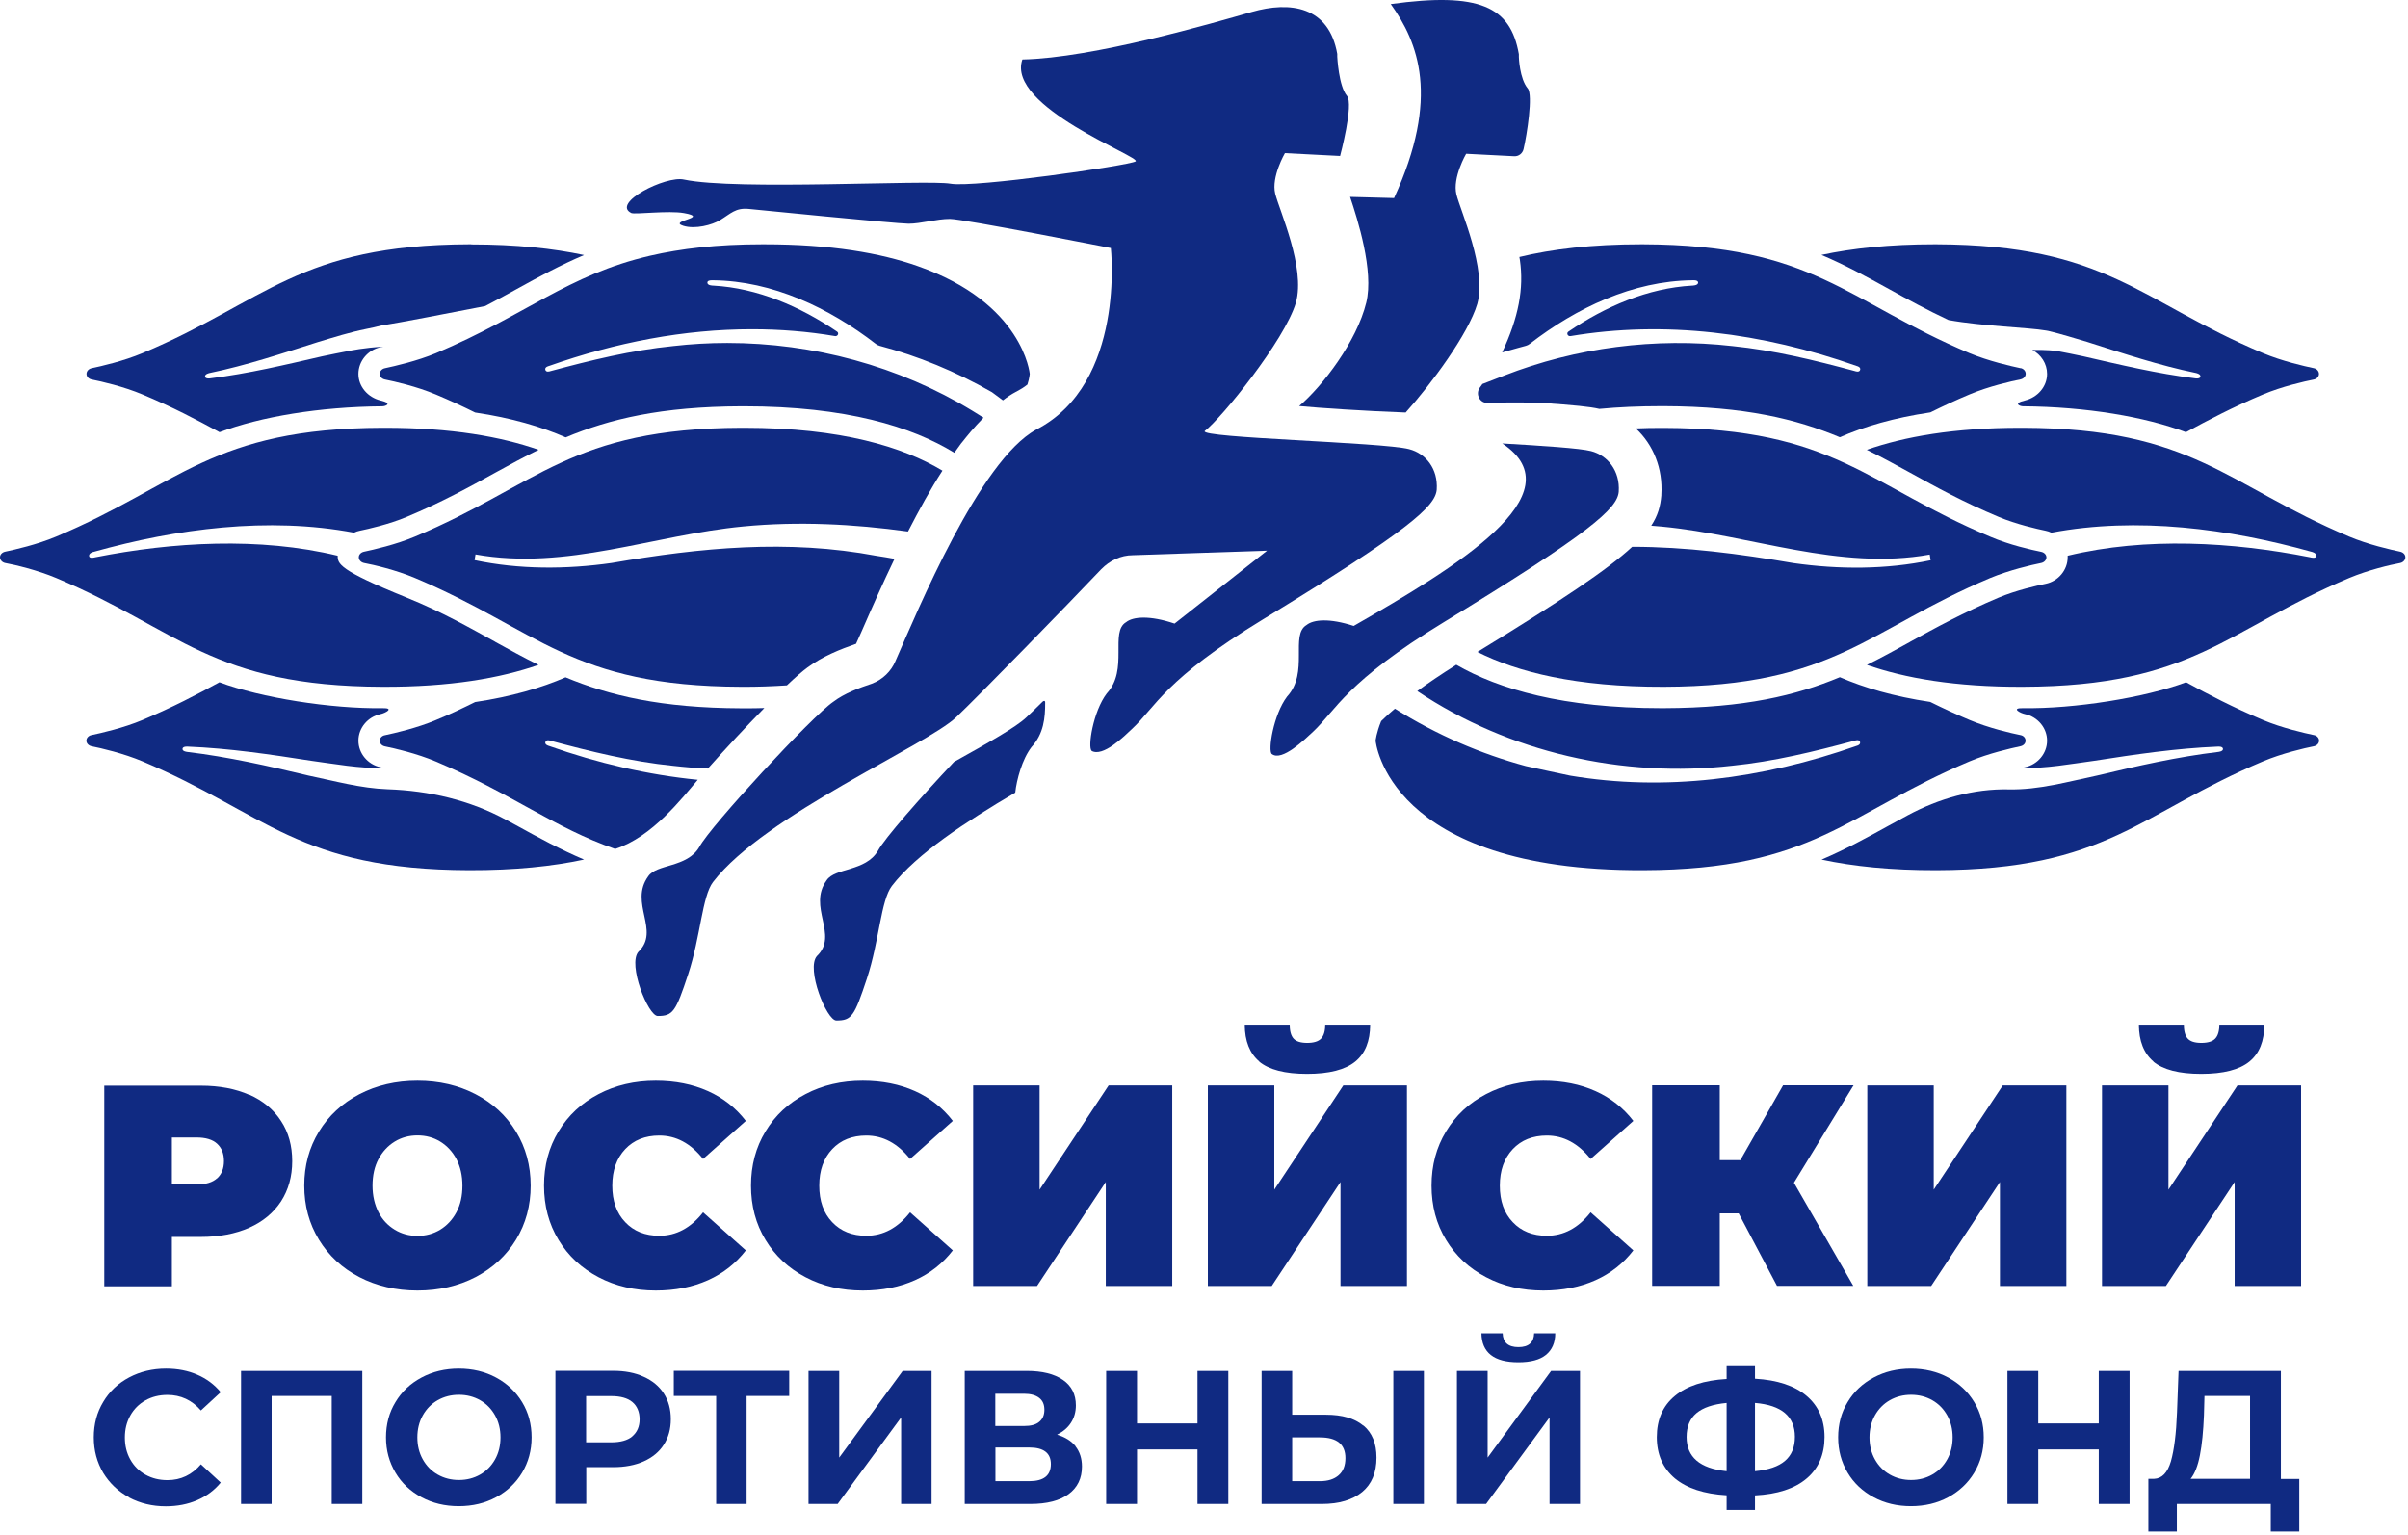
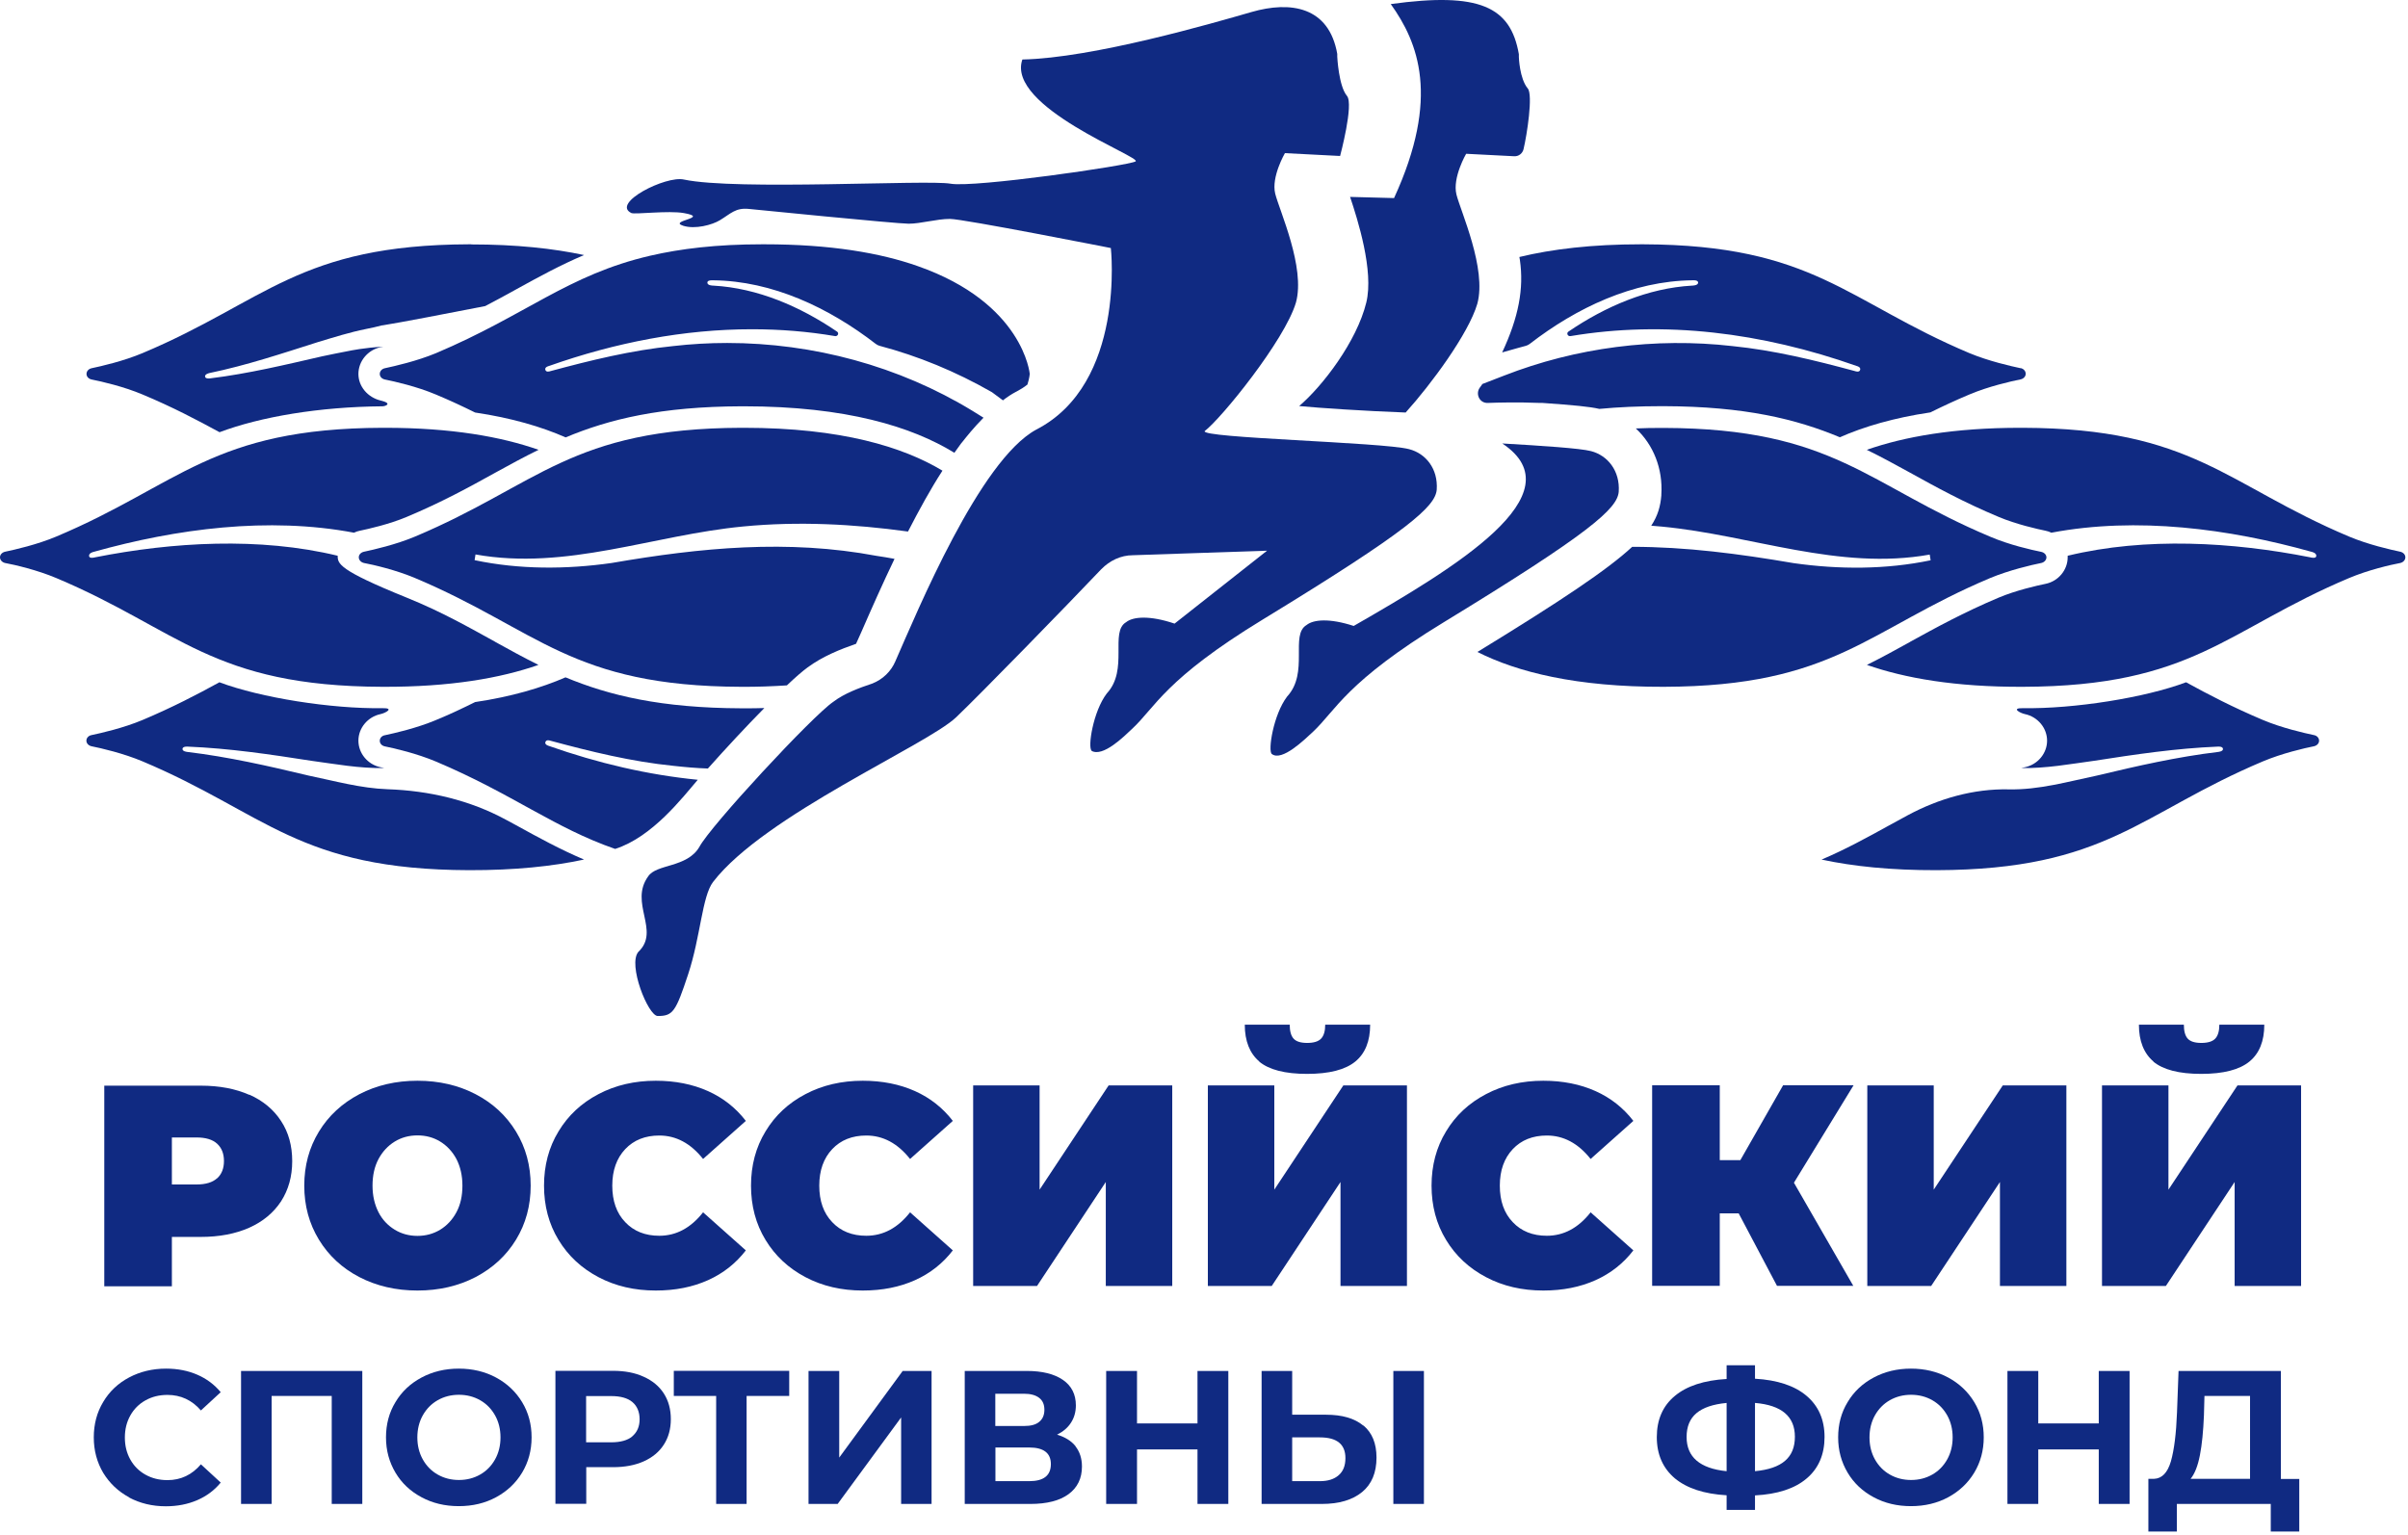
<svg xmlns="http://www.w3.org/2000/svg" viewBox="0 0 171.00 109.00" data-guides="{&quot;vertical&quot;:[],&quot;horizontal&quot;:[]}">
  <defs />
  <path fill="#102a82" stroke="none" fill-opacity="1" stroke-width="1" stroke-opacity="1" color="rgb(51, 51, 51)" id="tSvgda4da187f2" title="Path 79" d="M17.698 77.748C18.673 78.18 19.427 78.806 19.96 79.625C20.494 80.434 20.751 81.391 20.751 82.476C20.751 83.561 20.485 84.509 19.96 85.328C19.427 86.137 18.682 86.763 17.698 87.204C16.723 87.636 15.573 87.857 14.257 87.857C13.574 87.857 12.89 87.857 12.206 87.857C12.206 89.025 12.206 90.194 12.206 91.362C10.606 91.362 9.005 91.362 7.405 91.362C7.405 86.612 7.405 81.863 7.405 77.114C9.692 77.114 11.979 77.114 14.267 77.114C15.582 77.114 16.732 77.334 17.707 77.767C17.704 77.76 17.701 77.754 17.698 77.748ZM15.416 83.7C15.738 83.405 15.904 83 15.904 82.467C15.904 81.933 15.738 81.529 15.416 81.234C15.094 80.94 14.607 80.793 13.954 80.793C13.371 80.793 12.789 80.793 12.206 80.793C12.206 81.906 12.206 83.019 12.206 84.132C12.789 84.132 13.371 84.132 13.954 84.132C14.607 84.132 15.094 83.985 15.416 83.69C15.416 83.693 15.416 83.696 15.416 83.7Z" />
  <path fill="#102a82" stroke="none" fill-opacity="1" stroke-width="1" stroke-opacity="1" color="rgb(51, 51, 51)" id="tSvga6a775f712" title="Path 80" d="M25.516 90.709C24.293 90.074 23.336 89.182 22.646 88.05C21.956 86.919 21.607 85.641 21.607 84.215C21.607 82.789 21.956 81.51 22.646 80.379C23.336 79.248 24.293 78.365 25.516 77.721C26.739 77.086 28.11 76.764 29.646 76.764C31.182 76.764 32.553 77.086 33.776 77.721C34.999 78.356 35.956 79.248 36.646 80.379C37.336 81.51 37.685 82.789 37.685 84.215C37.685 85.641 37.336 86.919 36.646 88.05C35.956 89.182 34.999 90.065 33.776 90.709C32.553 91.343 31.173 91.665 29.646 91.665C28.119 91.665 26.739 91.343 25.516 90.709ZM31.265 87.342C31.743 87.048 32.13 86.634 32.415 86.1C32.7 85.567 32.838 84.941 32.838 84.215C32.838 83.488 32.691 82.872 32.415 82.329C32.13 81.796 31.743 81.382 31.265 81.087C30.787 80.793 30.244 80.646 29.646 80.646C29.048 80.646 28.506 80.793 28.027 81.087C27.549 81.382 27.163 81.796 26.877 82.329C26.592 82.863 26.454 83.497 26.454 84.215C26.454 84.932 26.602 85.558 26.877 86.1C27.153 86.643 27.549 87.048 28.027 87.342C28.506 87.636 29.048 87.784 29.646 87.784C30.244 87.784 30.777 87.636 31.265 87.342Z" />
  <path fill="#102a82" stroke="none" fill-opacity="1" stroke-width="1" stroke-opacity="1" color="rgb(51, 51, 51)" id="tSvg4fa9d04f78" title="Path 81" d="M42.505 90.718C41.3 90.083 40.353 89.209 39.663 88.069C38.973 86.938 38.633 85.65 38.633 84.215C38.633 82.78 38.973 81.492 39.663 80.361C40.344 79.229 41.291 78.346 42.505 77.712C43.71 77.077 45.072 76.764 46.571 76.764C47.951 76.764 49.192 77.013 50.278 77.5C51.363 77.987 52.255 78.696 52.964 79.616C51.952 80.517 50.94 81.418 49.928 82.32C49.045 81.207 48.006 80.655 46.819 80.655C45.817 80.655 45.007 80.977 44.4 81.621C43.793 82.265 43.48 83.129 43.48 84.215C43.48 85.3 43.784 86.165 44.4 86.809C45.007 87.453 45.817 87.775 46.819 87.775C48.015 87.775 49.054 87.223 49.928 86.11C50.94 87.011 51.952 87.912 52.964 88.814C52.255 89.734 51.363 90.442 50.278 90.93C49.192 91.417 47.96 91.665 46.571 91.665C45.062 91.665 43.71 91.353 42.505 90.718Z" />
  <path fill="#102a82" stroke="none" fill-opacity="1" stroke-width="1" stroke-opacity="1" color="rgb(51, 51, 51)" id="tSvg1719e529fb8" title="Path 82" d="M57.204 90.718C55.999 90.083 55.052 89.209 54.362 88.069C53.672 86.938 53.332 85.65 53.332 84.215C53.332 82.78 53.672 81.492 54.362 80.361C55.043 79.229 55.99 78.346 57.204 77.712C58.409 77.077 59.771 76.764 61.27 76.764C62.65 76.764 63.891 77.013 64.977 77.5C66.062 77.987 66.954 78.696 67.663 79.616C66.651 80.517 65.639 81.418 64.627 82.32C63.744 81.207 62.705 80.655 61.518 80.655C60.516 80.655 59.706 80.977 59.099 81.621C58.492 82.265 58.179 83.129 58.179 84.215C58.179 85.3 58.483 86.165 59.099 86.809C59.706 87.453 60.516 87.775 61.518 87.775C62.714 87.775 63.753 87.223 64.627 86.11C65.639 87.011 66.651 87.912 67.663 88.814C66.954 89.734 66.062 90.442 64.977 90.93C63.891 91.417 62.659 91.665 61.27 91.665C59.761 91.665 58.409 91.353 57.204 90.718Z" />
  <path fill="#102a82" stroke="none" fill-opacity="1" stroke-width="1" stroke-opacity="1" color="rgb(51, 51, 51)" id="tSvg17415f6bbc" title="Path 83" d="M69.107 77.095C70.68 77.095 72.252 77.095 73.825 77.095C73.825 79.563 73.825 82.032 73.825 84.5C75.46 82.032 77.094 79.563 78.728 77.095C80.234 77.095 81.739 77.095 83.245 77.095C83.245 81.845 83.245 86.594 83.245 91.343C81.672 91.343 80.099 91.343 78.526 91.343C78.526 88.881 78.526 86.419 78.526 83.957C76.898 86.419 75.269 88.881 73.641 91.343C72.13 91.343 70.618 91.343 69.107 91.343C69.107 86.594 69.107 81.845 69.107 77.095Z" />
  <path fill="#102a82" stroke="none" fill-opacity="1" stroke-width="1" stroke-opacity="1" color="rgb(51, 51, 51)" id="tSvgea8991a5d3" title="Path 84" d="M85.774 77.095C87.347 77.095 88.92 77.095 90.493 77.095C90.493 79.563 90.493 82.032 90.493 84.5C92.127 82.032 93.761 79.563 95.395 77.095C96.901 77.095 98.406 77.095 99.912 77.095C99.912 81.845 99.912 86.594 99.912 91.343C98.339 91.343 96.766 91.343 95.193 91.343C95.193 88.881 95.193 86.419 95.193 83.957C93.565 86.419 91.937 88.881 90.309 91.343C88.797 91.343 87.286 91.343 85.774 91.343C85.774 86.594 85.774 81.845 85.774 77.095ZM89.435 75.403C88.745 74.823 88.396 73.94 88.396 72.781C89.46 72.781 90.523 72.781 91.587 72.781C91.587 73.241 91.679 73.572 91.863 73.775C92.047 73.977 92.369 74.078 92.829 74.078C93.289 74.078 93.62 73.977 93.813 73.775C94.007 73.572 94.108 73.241 94.108 72.781C95.172 72.781 96.236 72.781 97.299 72.781C97.299 73.949 96.95 74.823 96.242 75.403C95.533 75.982 94.393 76.277 92.82 76.277C91.247 76.277 90.116 75.982 89.417 75.403C89.423 75.403 89.429 75.403 89.435 75.403Z" />
  <path fill="#102a82" stroke="none" fill-opacity="1" stroke-width="1" stroke-opacity="1" color="rgb(51, 51, 51)" id="tSvgc911a0fe88" title="Path 85" d="M105.532 90.718C104.327 90.083 103.38 89.209 102.69 88.069C102 86.938 101.659 85.65 101.659 84.215C101.659 82.78 102 81.492 102.69 80.361C103.37 79.229 104.318 78.346 105.532 77.712C106.737 77.077 108.098 76.764 109.598 76.764C110.977 76.764 112.219 77.013 113.304 77.5C114.39 77.987 115.282 78.696 115.99 79.616C114.978 80.517 113.967 81.418 112.955 82.32C112.072 81.207 111.032 80.655 109.846 80.655C108.843 80.655 108.034 80.977 107.427 81.621C106.82 82.265 106.507 83.129 106.507 84.215C106.507 85.3 106.81 86.165 107.427 86.809C108.034 87.453 108.843 87.775 109.846 87.775C111.042 87.775 112.081 87.223 112.955 86.11C113.967 87.011 114.978 87.912 115.99 88.814C115.282 89.734 114.39 90.442 113.304 90.93C112.219 91.417 110.986 91.665 109.598 91.665C108.089 91.665 106.737 91.353 105.532 90.718Z" />
  <path fill="#102a82" stroke="none" fill-opacity="1" stroke-width="1" stroke-opacity="1" color="rgb(51, 51, 51)" id="tSvgb05a505512" title="Path 86" d="M127.396 84.012C128.8 86.453 130.205 88.894 131.609 91.334C129.803 91.334 127.997 91.334 126.191 91.334C125.284 89.617 124.376 87.9 123.469 86.183C123.021 86.183 122.574 86.183 122.126 86.183C122.126 87.9 122.126 89.617 122.126 91.334C120.525 91.334 118.925 91.334 117.324 91.334C117.324 86.585 117.324 81.835 117.324 77.086C118.925 77.086 120.525 77.086 122.126 77.086C122.126 78.858 122.126 80.63 122.126 82.403C122.613 82.403 123.101 82.403 123.588 82.403C124.6 80.63 125.612 78.858 126.624 77.086C128.292 77.086 129.96 77.086 131.628 77.086C130.217 79.392 128.807 81.697 127.396 84.003C127.396 84.006 127.396 84.009 127.396 84.012Z" />
  <path fill="#102a82" stroke="none" fill-opacity="1" stroke-width="1" stroke-opacity="1" color="rgb(51, 51, 51)" id="tSvg976ee01146" title="Path 87" d="M132.603 77.095C134.176 77.095 135.748 77.095 137.321 77.095C137.321 79.563 137.321 82.032 137.321 84.5C138.955 82.032 140.59 79.563 142.224 77.095C143.729 77.095 145.235 77.095 146.74 77.095C146.74 81.845 146.74 86.594 146.74 91.343C145.167 91.343 143.595 91.343 142.022 91.343C142.022 88.881 142.022 86.419 142.022 83.957C140.394 86.419 138.765 88.881 137.137 91.343C135.626 91.343 134.114 91.343 132.603 91.343C132.603 86.594 132.603 81.845 132.603 77.095Z" />
  <path fill="#102a82" stroke="none" fill-opacity="1" stroke-width="1" stroke-opacity="1" color="rgb(51, 51, 51)" id="tSvg1337f8047a" title="Path 88" d="M149.27 77.095C150.843 77.095 152.416 77.095 153.989 77.095C153.989 79.563 153.989 82.032 153.989 84.5C155.623 82.032 157.257 79.563 158.891 77.095C160.397 77.095 161.902 77.095 163.408 77.095C163.408 81.845 163.408 86.594 163.408 91.343C161.835 91.343 160.262 91.343 158.689 91.343C158.689 88.881 158.689 86.419 158.689 83.957C157.061 86.419 155.433 88.881 153.805 91.343C152.293 91.343 150.782 91.343 149.27 91.343C149.27 86.594 149.27 81.845 149.27 77.095ZM152.931 75.403C152.241 74.823 151.891 73.94 151.891 72.781C152.955 72.781 154.019 72.781 155.083 72.781C155.083 73.241 155.175 73.572 155.359 73.775C155.543 73.977 155.865 74.078 156.325 74.078C156.785 74.078 157.116 73.977 157.309 73.775C157.502 73.572 157.603 73.241 157.603 72.781C158.667 72.781 159.731 72.781 160.795 72.781C160.795 73.949 160.446 74.823 159.737 75.403C159.029 75.982 157.889 76.277 156.316 76.277C154.743 76.277 153.611 75.982 152.912 75.403C152.918 75.403 152.925 75.403 152.931 75.403Z" />
  <path fill="#102a82" stroke="none" fill-opacity="1" stroke-width="1" stroke-opacity="1" color="rgb(51, 51, 51)" id="tSvg11b45f85b9b" title="Path 89" d="M9.171 106.355C8.389 105.932 7.782 105.352 7.331 104.617C6.889 103.871 6.66 103.034 6.66 102.096C6.66 101.158 6.88 100.321 7.331 99.576C7.772 98.831 8.389 98.251 9.171 97.837C9.953 97.424 10.826 97.212 11.792 97.212C12.611 97.212 13.356 97.359 14.009 97.644C14.671 97.929 15.223 98.343 15.674 98.886C15.205 99.318 14.736 99.751 14.267 100.183C13.632 99.447 12.832 99.079 11.893 99.079C11.305 99.079 10.79 99.208 10.33 99.466C9.87 99.723 9.511 100.082 9.254 100.542C8.996 101.002 8.867 101.526 8.867 102.105C8.867 102.685 8.996 103.209 9.254 103.669C9.511 104.129 9.87 104.488 10.33 104.745C10.79 105.003 11.314 105.132 11.893 105.132C12.841 105.132 13.632 104.755 14.267 104.009C14.736 104.441 15.205 104.874 15.674 105.306C15.223 105.858 14.662 106.272 14 106.557C13.338 106.843 12.592 106.99 11.774 106.99C10.808 106.99 9.943 106.778 9.162 106.364C9.165 106.361 9.168 106.358 9.171 106.355Z" />
  <path fill="#102a82" stroke="none" fill-opacity="1" stroke-width="1" stroke-opacity="1" color="rgb(51, 51, 51)" id="tSvgb046c82c19" title="Path 90" d="M25.728 97.377C25.728 100.526 25.728 103.675 25.728 106.824C25.004 106.824 24.28 106.824 23.557 106.824C23.557 104.267 23.557 101.71 23.557 99.153C22.134 99.153 20.712 99.153 19.289 99.153C19.289 101.71 19.289 104.267 19.289 106.824C18.565 106.824 17.842 106.824 17.118 106.824C17.118 103.675 17.118 100.526 17.118 97.377C19.988 97.377 22.858 97.377 25.728 97.377Z" />
  <path fill="#102a82" stroke="none" fill-opacity="1" stroke-width="1" stroke-opacity="1" color="rgb(51, 51, 51)" id="tSvg169b84d3a1e" title="Path 91" d="M29.931 106.346C29.14 105.923 28.524 105.343 28.082 104.598C27.641 103.853 27.411 103.025 27.411 102.096C27.411 101.167 27.632 100.33 28.082 99.594C28.524 98.849 29.14 98.27 29.931 97.847C30.722 97.424 31.605 97.212 32.58 97.212C33.555 97.212 34.448 97.424 35.229 97.847C36.011 98.27 36.628 98.849 37.078 99.594C37.529 100.339 37.75 101.167 37.75 102.096C37.75 103.025 37.52 103.862 37.078 104.598C36.628 105.343 36.011 105.923 35.229 106.346C34.448 106.769 33.565 106.98 32.58 106.98C31.596 106.98 30.713 106.769 29.931 106.346ZM34.098 104.736C34.549 104.479 34.898 104.12 35.156 103.66C35.413 103.2 35.542 102.676 35.542 102.096C35.542 101.517 35.413 100.992 35.156 100.532C34.898 100.073 34.549 99.714 34.098 99.456C33.647 99.199 33.141 99.07 32.59 99.07C32.038 99.07 31.532 99.199 31.081 99.456C30.63 99.714 30.281 100.073 30.023 100.532C29.766 100.992 29.637 101.517 29.637 102.096C29.637 102.676 29.766 103.2 30.023 103.66C30.281 104.12 30.63 104.479 31.081 104.736C31.532 104.994 32.038 105.122 32.59 105.122C33.141 105.122 33.647 104.994 34.098 104.736Z" />
  <path fill="#102a82" stroke="none" fill-opacity="1" stroke-width="1" stroke-opacity="1" color="rgb(51, 51, 51)" id="tSvg11eb9418aa5" title="Path 92" d="M45.715 97.791C46.332 98.067 46.81 98.463 47.141 98.978C47.472 99.493 47.638 100.1 47.638 100.799C47.638 101.498 47.472 102.096 47.141 102.611C46.81 103.126 46.332 103.522 45.715 103.798C45.099 104.074 44.373 104.212 43.535 104.212C42.901 104.212 42.266 104.212 41.632 104.212C41.632 105.08 41.632 105.947 41.632 106.815C40.902 106.815 40.172 106.815 39.442 106.815C39.442 103.666 39.442 100.517 39.442 97.368C40.807 97.368 42.171 97.368 43.535 97.368C44.373 97.368 45.099 97.506 45.715 97.791ZM44.906 102.013C45.246 101.728 45.421 101.323 45.421 100.808C45.421 100.293 45.246 99.87 44.906 99.585C44.566 99.3 44.06 99.162 43.407 99.162C42.812 99.162 42.217 99.162 41.622 99.162C41.622 100.257 41.622 101.351 41.622 102.446C42.217 102.446 42.812 102.446 43.407 102.446C44.06 102.446 44.566 102.308 44.906 102.023C44.906 102.02 44.906 102.016 44.906 102.013Z" />
  <path fill="#102a82" stroke="none" fill-opacity="1" stroke-width="1" stroke-opacity="1" color="rgb(51, 51, 51)" id="tSvg2546ce5b98" title="Path 93" d="M56.045 99.153C55.036 99.153 54.028 99.153 53.019 99.153C53.019 101.71 53.019 104.267 53.019 106.824C52.298 106.824 51.578 106.824 50.857 106.824C50.857 104.267 50.857 101.71 50.857 99.153C49.855 99.153 48.852 99.153 47.849 99.153C47.849 98.558 47.849 97.963 47.849 97.368C50.581 97.368 53.313 97.368 56.045 97.368C56.045 97.963 56.045 98.558 56.045 99.153Z" />
  <path fill="#102a82" stroke="none" fill-opacity="1" stroke-width="1" stroke-opacity="1" color="rgb(51, 51, 51)" id="tSvg8e8399d1d2" title="Path 94" d="M57.425 97.377C58.149 97.377 58.872 97.377 59.596 97.377C59.596 99.429 59.596 101.48 59.596 103.531C61.098 101.48 62.6 99.429 64.103 97.377C64.787 97.377 65.47 97.377 66.154 97.377C66.154 100.526 66.154 103.675 66.154 106.824C65.434 106.824 64.713 106.824 63.992 106.824C63.992 104.776 63.992 102.728 63.992 100.68C62.49 102.728 60.988 104.776 59.485 106.824C58.795 106.824 58.106 106.824 57.416 106.824C57.416 103.675 57.416 100.526 57.416 97.377C57.419 97.377 57.422 97.377 57.425 97.377Z" />
  <path fill="#102a82" stroke="none" fill-opacity="1" stroke-width="1" stroke-opacity="1" color="rgb(51, 51, 51)" id="tSvg139e7434d55" title="Path 95" d="M76.373 102.731C76.677 103.117 76.833 103.595 76.833 104.166C76.833 105.003 76.52 105.656 75.886 106.125C75.251 106.594 74.341 106.824 73.163 106.824C71.612 106.824 70.06 106.824 68.509 106.824C68.509 103.675 68.509 100.526 68.509 97.377C69.978 97.377 71.446 97.377 72.915 97.377C74.009 97.377 74.865 97.589 75.481 98.012C76.097 98.435 76.401 99.042 76.401 99.824C76.401 100.293 76.281 100.707 76.051 101.057C75.821 101.415 75.49 101.691 75.067 101.903C75.647 102.078 76.088 102.354 76.392 102.74C76.386 102.737 76.379 102.734 76.373 102.731ZM70.68 101.287C71.36 101.287 72.041 101.287 72.722 101.287C73.2 101.287 73.559 101.195 73.798 100.992C74.037 100.799 74.166 100.514 74.166 100.137C74.166 99.76 74.046 99.484 73.798 99.291C73.549 99.097 73.191 98.996 72.722 98.996C72.041 98.996 71.36 98.996 70.68 98.996C70.68 99.763 70.68 100.529 70.68 101.296C70.68 101.293 70.68 101.29 70.68 101.287ZM74.626 103.991C74.626 103.209 74.111 102.814 73.09 102.814C72.289 102.814 71.489 102.814 70.689 102.814C70.689 103.611 70.689 104.408 70.689 105.205C71.489 105.205 72.289 105.205 73.09 105.205C74.12 105.205 74.626 104.8 74.626 103.991Z" />
  <path fill="#102a82" stroke="none" fill-opacity="1" stroke-width="1" stroke-opacity="1" color="rgb(51, 51, 51)" id="tSvgf424575fb5" title="Path 96" d="M87.227 97.377C87.227 100.526 87.227 103.675 87.227 106.824C86.498 106.824 85.768 106.824 85.038 106.824C85.038 105.533 85.038 104.243 85.038 102.952C83.606 102.952 82.174 102.952 80.743 102.952C80.743 104.243 80.743 105.533 80.743 106.824C80.013 106.824 79.283 106.824 78.553 106.824C78.553 103.675 78.553 100.526 78.553 97.377C79.283 97.377 80.013 97.377 80.743 97.377C80.743 98.619 80.743 99.861 80.743 101.103C82.174 101.103 83.606 101.103 85.038 101.103C85.038 99.861 85.038 98.619 85.038 97.377C85.768 97.377 86.498 97.377 87.227 97.377Z" />
  <path fill="#102a82" stroke="none" fill-opacity="1" stroke-width="1" stroke-opacity="1" color="rgb(51, 51, 51)" id="tSvgcca55feb57" title="Path 97" d="M96.821 101.25C97.437 101.765 97.75 102.519 97.75 103.531C97.75 104.598 97.41 105.417 96.729 105.978C96.049 106.539 95.092 106.824 93.859 106.824C92.437 106.824 91.014 106.824 89.591 106.824C89.591 103.675 89.591 100.526 89.591 97.377C90.315 97.377 91.038 97.377 91.762 97.377C91.762 98.414 91.762 99.45 91.762 100.486C92.562 100.486 93.363 100.486 94.163 100.486C95.313 100.486 96.196 100.744 96.812 101.259C96.815 101.256 96.818 101.253 96.821 101.25ZM95.064 104.782C95.386 104.506 95.543 104.101 95.543 103.568C95.543 102.584 94.936 102.096 93.731 102.096C93.074 102.096 92.418 102.096 91.762 102.096C91.762 103.132 91.762 104.169 91.762 105.205C92.418 105.205 93.074 105.205 93.731 105.205C94.301 105.205 94.742 105.067 95.064 104.782ZM98.946 97.377C99.67 97.377 100.393 97.377 101.117 97.377C101.117 100.526 101.117 103.675 101.117 106.824C100.393 106.824 99.67 106.824 98.946 106.824C98.946 103.675 98.946 100.526 98.946 97.377Z" />
-   <path fill="#102a82" stroke="none" fill-opacity="1" stroke-width="1" stroke-opacity="1" color="rgb(51, 51, 51)" id="tSvg2f89804b38" title="Path 98" d="M103.471 97.377C104.195 97.377 104.918 97.377 105.642 97.377C105.642 99.429 105.642 101.48 105.642 103.531C107.144 101.48 108.647 99.429 110.149 97.377C110.833 97.377 111.517 97.377 112.201 97.377C112.201 100.526 112.201 103.675 112.201 106.824C111.48 106.824 110.76 106.824 110.039 106.824C110.039 104.776 110.039 102.728 110.039 100.68C108.537 102.728 107.034 104.776 105.532 106.824C104.842 106.824 104.152 106.824 103.462 106.824C103.462 103.675 103.462 100.526 103.462 97.377C103.465 97.377 103.468 97.377 103.471 97.377ZM105.21 94.701C105.71 94.701 106.209 94.701 106.709 94.701C106.728 95.354 107.105 95.685 107.831 95.685C108.19 95.685 108.466 95.602 108.65 95.437C108.843 95.271 108.935 95.023 108.944 94.701C109.444 94.701 109.944 94.701 110.444 94.701C110.444 95.372 110.214 95.887 109.781 96.237C109.349 96.587 108.696 96.761 107.822 96.761C106.093 96.761 105.219 96.071 105.201 94.692C105.204 94.695 105.207 94.698 105.21 94.701Z" />
  <path fill="#102a82" stroke="none" fill-opacity="1" stroke-width="1" stroke-opacity="1" color="rgb(51, 51, 51)" id="tSvgd206c05c96" title="Path 99" d="M128.288 105.021C127.442 105.739 126.219 106.134 124.628 106.217C124.628 106.56 124.628 106.904 124.628 107.247C123.956 107.247 123.285 107.247 122.613 107.247C122.613 106.901 122.613 106.554 122.613 106.208C121.013 106.116 119.789 105.711 118.934 105.003C118.088 104.285 117.655 103.31 117.655 102.078C117.655 100.845 118.078 99.861 118.934 99.153C119.78 98.444 121.013 98.04 122.613 97.948C122.613 97.623 122.613 97.298 122.613 96.973C123.285 96.973 123.956 96.973 124.628 96.973C124.628 97.292 124.628 97.61 124.628 97.929C126.219 98.021 127.442 98.426 128.288 99.144C129.135 99.861 129.567 100.836 129.567 102.069C129.567 103.301 129.144 104.304 128.288 105.021ZM122.613 104.497C122.613 102.881 122.613 101.265 122.613 99.649C121.647 99.741 120.939 99.981 120.47 100.376C120.001 100.772 119.771 101.333 119.771 102.069C119.771 103.494 120.718 104.304 122.604 104.497C122.607 104.497 122.61 104.497 122.613 104.497ZM126.762 103.761C127.231 103.356 127.461 102.795 127.461 102.05C127.461 100.606 126.513 99.806 124.628 99.649C124.628 101.265 124.628 102.881 124.628 104.497C125.584 104.405 126.292 104.166 126.762 103.761Z" />
  <path fill="#102a82" stroke="none" fill-opacity="1" stroke-width="1" stroke-opacity="1" color="rgb(51, 51, 51)" id="tSvgdabeae51c7" title="Path 100" d="M133.053 106.346C132.262 105.923 131.646 105.343 131.204 104.598C130.763 103.853 130.533 103.025 130.533 102.096C130.533 101.167 130.754 100.33 131.204 99.594C131.646 98.849 132.262 98.27 133.053 97.847C133.844 97.424 134.727 97.212 135.702 97.212C136.677 97.212 137.57 97.424 138.352 97.847C139.133 98.27 139.75 98.849 140.2 99.594C140.651 100.339 140.872 101.167 140.872 102.096C140.872 103.025 140.642 103.862 140.2 104.598C139.75 105.343 139.133 105.923 138.352 106.346C137.57 106.769 136.687 106.98 135.702 106.98C134.718 106.98 133.835 106.769 133.053 106.346ZM137.22 104.736C137.671 104.479 138.02 104.12 138.278 103.66C138.535 103.2 138.664 102.676 138.664 102.096C138.664 101.517 138.535 100.992 138.278 100.532C138.02 100.073 137.671 99.714 137.22 99.456C136.769 99.199 136.263 99.07 135.712 99.07C135.16 99.07 134.654 99.199 134.203 99.456C133.752 99.714 133.403 100.073 133.145 100.532C132.888 100.992 132.759 101.517 132.759 102.096C132.759 102.676 132.888 103.2 133.145 103.66C133.403 104.12 133.752 104.479 134.203 104.736C134.654 104.994 135.16 105.122 135.712 105.122C136.263 105.122 136.769 104.994 137.22 104.736Z" />
  <path fill="#102a82" stroke="none" fill-opacity="1" stroke-width="1" stroke-opacity="1" color="rgb(51, 51, 51)" id="tSvg13be01d6045" title="Path 101" d="M151.229 97.377C151.229 100.526 151.229 103.675 151.229 106.824C150.499 106.824 149.77 106.824 149.04 106.824C149.04 105.533 149.04 104.243 149.04 102.952C147.608 102.952 146.176 102.952 144.744 102.952C144.744 104.243 144.744 105.533 144.744 106.824C144.014 106.824 143.285 106.824 142.555 106.824C142.555 103.675 142.555 100.526 142.555 97.377C143.285 97.377 144.014 97.377 144.744 97.377C144.744 98.619 144.744 99.861 144.744 101.103C146.176 101.103 147.608 101.103 149.04 101.103C149.04 99.861 149.04 98.619 149.04 97.377C149.77 97.377 150.499 97.377 151.229 97.377Z" />
  <path fill="#102a82" stroke="none" fill-opacity="1" stroke-width="1" stroke-opacity="1" color="rgb(51, 51, 51)" id="tSvg1467fd5a151" title="Path 102" d="M163.279 105.04C163.279 106.288 163.279 107.535 163.279 108.783C162.604 108.783 161.93 108.783 161.255 108.783C161.255 108.13 161.255 107.477 161.255 106.824C159.032 106.824 156.809 106.824 154.586 106.824C154.586 107.477 154.586 108.13 154.586 108.783C153.912 108.783 153.237 108.783 152.563 108.783C152.563 107.535 152.563 106.288 152.563 105.04C152.695 105.04 152.826 105.04 152.958 105.04C153.529 105.021 153.924 104.607 154.163 103.798C154.393 102.988 154.54 101.829 154.596 100.33C154.633 99.346 154.669 98.362 154.706 97.377C157.128 97.377 159.551 97.377 161.973 97.377C161.973 99.935 161.973 102.492 161.973 105.049C162.414 105.049 162.856 105.049 163.297 105.049C163.291 105.046 163.285 105.043 163.279 105.04ZM156.224 103.356C156.076 104.12 155.856 104.681 155.561 105.04C156.968 105.04 158.376 105.04 159.783 105.04C159.783 103.078 159.783 101.115 159.783 99.153C158.704 99.153 157.625 99.153 156.546 99.153C156.534 99.612 156.521 100.072 156.509 100.532C156.463 101.655 156.371 102.602 156.224 103.356Z" />
  <path fill="#102a82" stroke="none" fill-opacity="1" stroke-width="1" stroke-opacity="1" color="rgb(51, 51, 51)" id="tSvg153c6f8b9a3" title="Path 103" d="M35.165 45.591C36.195 46.161 37.198 46.713 38.237 47.228C35.551 48.166 31.973 48.801 27.172 48.783C15.048 48.746 12.749 44.745 3.992 41.056C2.64 40.486 1.058 40.118 0.359 39.989C0.156 39.943 0 39.778 0 39.584C0 39.391 0.156 39.235 0.359 39.189C1.058 39.042 2.64 38.683 3.992 38.113C12.74 34.434 15.048 30.423 27.172 30.386C27.23 30.386 27.288 30.386 27.346 30.386C32.065 30.386 35.597 31.021 38.246 31.95C37.207 32.456 36.205 33.008 35.165 33.578C33.307 34.608 31.366 35.675 28.883 36.715C27.641 37.239 26.132 37.579 25.544 37.699C25.396 37.727 25.268 37.773 25.139 37.837C19.05 36.687 12.537 37.552 6.65 39.198C6.65 39.198 6.282 39.272 6.328 39.511C6.365 39.704 6.761 39.584 6.761 39.584C12.252 38.499 18.424 38.131 23.98 39.474C23.98 40.035 24.026 40.486 28.892 42.454C31.394 43.466 33.316 44.57 35.174 45.591C35.171 45.591 35.168 45.591 35.165 45.591Z" />
  <path fill="#102a82" stroke="none" fill-opacity="1" stroke-width="1" stroke-opacity="1" color="rgb(51, 51, 51)" id="tSvg15af8b0d446" title="Path 104" d="M33.463 17.352C33.411 17.352 33.359 17.352 33.307 17.352C21.193 17.398 18.884 21.399 10.127 25.079C8.775 25.649 7.202 26.008 6.503 26.155C6.292 26.201 6.144 26.367 6.144 26.56C6.144 26.753 6.292 26.909 6.503 26.955C7.202 27.093 8.775 27.452 10.127 28.022C12.261 28.915 14 29.834 15.591 30.699C18.507 29.604 22.655 28.896 27.163 28.859C27.365 28.859 27.917 28.657 27.015 28.445C26.123 28.225 25.452 27.461 25.452 26.56C25.452 25.658 26.114 24.858 27.015 24.665C27.061 24.665 27.107 24.646 27.172 24.637C27.172 24.637 27.19 24.628 27.209 24.628C25.921 24.683 24.799 24.922 24.799 24.922C24.146 25.042 23.502 25.18 22.876 25.309C20.273 25.907 17.633 26.541 14.947 26.872C14.947 26.872 14.579 26.937 14.561 26.744C14.543 26.56 14.883 26.495 14.883 26.495C17.504 25.953 20.034 25.106 22.61 24.288C23.713 23.957 24.845 23.598 25.994 23.368C26.372 23.294 26.749 23.212 27.126 23.11C27.135 23.11 27.144 23.11 27.163 23.11C28.248 22.945 32.295 22.163 34.457 21.74C35.22 21.344 35.938 20.949 36.655 20.553C38.256 19.67 39.783 18.833 41.475 18.116C39.286 17.647 36.637 17.361 33.463 17.361C33.463 17.358 33.463 17.355 33.463 17.352Z" />
  <path fill="#102a82" stroke="none" fill-opacity="1" stroke-width="1" stroke-opacity="1" color="rgb(51, 51, 51)" id="tSvga67219016d" title="Path 105" d="M41.475 61.053C39.249 61.532 36.554 61.817 33.307 61.808C21.193 61.771 18.884 57.77 10.127 54.081C8.775 53.511 7.193 53.143 6.494 53.005C6.292 52.959 6.135 52.803 6.135 52.609C6.135 52.416 6.292 52.251 6.494 52.214C7.193 52.067 8.775 51.708 10.127 51.138C12.243 50.245 13.991 49.335 15.582 48.461C18.489 49.556 23.529 50.356 27.163 50.301C28.036 50.282 27.374 50.65 27.015 50.724C26.114 50.917 25.452 51.708 25.452 52.609C25.452 53.511 26.114 54.302 27.015 54.495C27.089 54.513 27.172 54.523 27.282 54.55C25.562 54.596 23.732 54.256 22.085 54.035C19.197 53.584 16.272 53.152 13.338 53.032C13.338 53.032 12.979 52.996 12.96 53.189C12.942 53.382 13.31 53.41 13.31 53.41C16.217 53.759 19.05 54.403 21.892 55.084C23.759 55.47 25.626 55.994 27.53 56.059C30.474 56.16 33.371 56.831 35.956 58.239C36.186 58.367 36.425 58.496 36.655 58.616C38.256 59.499 39.783 60.336 41.475 61.053Z" />
  <path fill="#102a82" stroke="none" fill-opacity="1" stroke-width="1" stroke-opacity="1" color="rgb(51, 51, 51)" id="tSvg6e15968b8a" title="Path 106" d="M38.725 52.701C38.67 52.904 38.964 52.977 38.964 52.977C42.459 54.21 46.01 55.038 49.551 55.387C48.484 56.629 46.332 59.453 43.683 60.299C39.332 58.791 36.379 56.381 30.952 54.09C29.6 53.52 28.018 53.152 27.328 53.014C27.116 52.968 26.969 52.812 26.969 52.618C26.969 52.425 27.116 52.26 27.328 52.223C28.018 52.076 29.6 51.717 30.952 51.147C31.964 50.733 32.884 50.291 33.739 49.868C36.333 49.482 38.44 48.856 40.16 48.111C43.26 49.399 46.93 50.291 52.651 50.31C52.712 50.31 52.774 50.31 52.835 50.31C53.332 50.31 53.81 50.31 54.279 50.291C52.991 51.597 51.547 53.152 50.269 54.587C49.441 54.559 48.622 54.486 47.803 54.394C44.86 54.099 41.972 53.391 39.074 52.609C39.074 52.609 38.789 52.499 38.734 52.711C38.731 52.707 38.728 52.704 38.725 52.701Z" />
  <path fill="#102a82" stroke="none" fill-opacity="1" stroke-width="1" stroke-opacity="1" color="rgb(51, 51, 51)" id="tSvgdeefdba2a8" title="Path 107" d="M65.161 18.898C62.521 17.969 58.989 17.352 54.288 17.352C54.236 17.352 54.184 17.352 54.132 17.352C50.876 17.352 48.328 17.665 46.175 18.162C40.307 19.523 37.354 22.384 30.952 25.088C29.6 25.649 28.018 26.008 27.328 26.155C27.116 26.201 26.969 26.367 26.969 26.56C26.969 26.753 27.116 26.909 27.328 26.955C28.018 27.093 29.6 27.452 30.952 28.022C31.964 28.445 32.884 28.878 33.739 29.301C36.342 29.687 38.449 30.313 40.169 31.067C43.269 29.77 46.939 28.878 52.651 28.859C52.712 28.859 52.774 28.859 52.835 28.859C60.092 28.859 64.765 30.313 67.773 32.161C67.929 31.941 68.086 31.72 68.242 31.509C68.27 31.472 68.306 31.435 68.334 31.398C68.647 31.003 69.144 30.377 69.843 29.669C69.576 29.503 69.309 29.338 69.042 29.172C63.836 25.999 57.747 24.361 51.639 24.361C50.351 24.361 49.073 24.435 47.794 24.582C44.851 24.877 41.963 25.585 39.065 26.367C39.065 26.367 38.992 26.394 38.909 26.394C38.835 26.394 38.752 26.367 38.725 26.265C38.67 26.063 38.973 25.999 38.973 25.999C43.738 24.315 48.594 23.386 53.396 23.386C55.383 23.386 57.361 23.543 59.31 23.874C59.32 23.874 59.329 23.874 59.338 23.874C59.504 23.874 59.596 23.653 59.439 23.552C56.818 21.767 53.792 20.461 50.655 20.287C50.652 20.287 50.649 20.287 50.646 20.287C50.591 20.287 50.232 20.277 50.232 20.075C50.232 19.928 50.434 19.909 50.554 19.909C50.584 19.909 50.615 19.909 50.646 19.909C54.859 19.955 58.869 21.86 62.19 24.426C62.272 24.49 62.364 24.536 62.466 24.564C65.197 25.29 67.856 26.376 70.441 27.857C70.701 28.05 70.962 28.243 71.222 28.436C71.517 28.206 71.82 28.004 72.133 27.838C72.151 27.829 72.17 27.82 72.188 27.811C72.464 27.664 72.722 27.507 72.961 27.314C73.108 26.845 73.126 26.56 73.126 26.56C73.126 26.56 72.685 21.528 65.161 18.898Z" />
  <path fill="#102a82" stroke="none" fill-opacity="1" stroke-width="1" stroke-opacity="1" color="rgb(51, 51, 51)" id="tSvg18696c69c6a" title="Path 108" d="M33.767 39.382C33.745 39.517 33.724 39.652 33.703 39.787C36.867 40.458 40.206 40.449 43.434 39.989C49.763 38.895 55.944 38.297 62.254 39.483C62.677 39.548 63.1 39.612 63.523 39.695C62.714 41.378 61.932 43.135 61.159 44.91C61.021 45.214 60.902 45.49 60.791 45.729C59.678 46.115 58.409 46.621 57.342 47.412C57.002 47.661 56.487 48.102 55.88 48.682C54.868 48.746 53.792 48.792 52.651 48.783C40.537 48.746 38.228 44.745 29.471 41.056C28.119 40.486 26.537 40.118 25.847 39.989C25.636 39.943 25.479 39.778 25.479 39.584C25.479 39.391 25.636 39.235 25.847 39.189C26.537 39.042 28.119 38.683 29.471 38.113C38.219 34.434 40.537 30.423 52.651 30.386C52.709 30.386 52.767 30.386 52.826 30.386C59.761 30.386 64.149 31.757 66.927 33.431C66.081 34.737 65.28 36.2 64.48 37.754C60.608 37.221 56.689 37.018 52.78 37.395C46.396 38.002 40.224 40.541 33.767 39.382Z" />
  <path fill="#102a82" stroke="none" fill-opacity="1" stroke-width="1" stroke-opacity="1" color="rgb(51, 51, 51)" id="tSvg79d3a49c40" title="Path 109" d="M135.647 45.591C134.617 46.161 133.614 46.713 132.575 47.228C135.261 48.166 138.839 48.801 143.64 48.783C155.764 48.746 158.063 44.745 166.82 41.056C168.172 40.486 169.754 40.118 170.453 39.989C170.656 39.943 170.812 39.778 170.812 39.584C170.812 39.391 170.656 39.235 170.453 39.189C169.754 39.042 168.172 38.683 166.82 38.113C158.073 34.434 155.764 30.423 143.64 30.386C143.582 30.386 143.524 30.386 143.466 30.386C138.747 30.386 135.215 31.021 132.566 31.95C133.605 32.456 134.608 33.008 135.647 33.578C137.505 34.608 139.446 35.675 141.93 36.715C143.171 37.239 144.68 37.579 145.269 37.699C145.416 37.727 145.544 37.773 145.673 37.837C151.762 36.687 158.275 37.552 164.162 39.198C164.162 39.198 164.53 39.272 164.484 39.511C164.447 39.704 164.051 39.584 164.051 39.584C158.56 38.499 152.388 38.131 146.832 39.474C146.832 39.511 146.832 39.538 146.832 39.584C146.832 40.486 146.17 41.286 145.259 41.47C144.671 41.59 143.162 41.93 141.92 42.454C139.437 43.503 137.496 44.57 135.638 45.591C135.641 45.591 135.644 45.591 135.647 45.591Z" />
-   <path fill="#102a82" stroke="none" fill-opacity="1" stroke-width="1" stroke-opacity="1" color="rgb(51, 51, 51)" id="tSvga59081a995" title="Path 110" d="M164.327 26.155C163.628 26.008 162.046 25.649 160.694 25.079C151.937 21.399 149.629 17.398 137.514 17.352C137.462 17.352 137.41 17.352 137.358 17.352C134.185 17.352 131.545 17.637 129.346 18.107C131.039 18.824 132.566 19.661 134.166 20.544C135.482 21.271 136.825 22.007 138.37 22.733C140.798 23.175 144.054 23.258 145.296 23.478C145.351 23.488 145.407 23.497 145.453 23.506C146.391 23.727 147.311 24.021 148.221 24.288C150.788 25.106 153.317 25.953 155.948 26.495C155.948 26.495 156.279 26.56 156.261 26.744C156.242 26.937 155.874 26.872 155.874 26.872C153.197 26.541 150.548 25.907 147.945 25.309C147.32 25.18 146.676 25.042 146.023 24.922C146.023 24.922 145.278 24.831 144.321 24.858C144.947 25.189 145.37 25.833 145.37 26.56C145.37 27.461 144.698 28.225 143.806 28.445C142.905 28.657 143.456 28.859 143.659 28.859C148.175 28.896 152.324 29.604 155.23 30.699C156.822 29.834 158.569 28.915 160.694 28.022C162.046 27.452 163.628 27.093 164.327 26.955C164.53 26.909 164.677 26.744 164.677 26.56C164.677 26.367 164.53 26.201 164.327 26.155Z" />
  <path fill="#102a82" stroke="none" fill-opacity="1" stroke-width="1" stroke-opacity="1" color="rgb(51, 51, 51)" id="tSvge04fafafe" title="Path 111" d="M129.346 61.053C131.572 61.532 134.267 61.817 137.514 61.808C149.629 61.771 151.937 57.77 160.694 54.081C162.046 53.511 163.628 53.143 164.327 53.005C164.53 52.959 164.686 52.803 164.686 52.609C164.686 52.416 164.53 52.251 164.327 52.214C163.628 52.067 162.046 51.708 160.694 51.138C158.579 50.245 156.831 49.335 155.24 48.461C152.333 49.556 147.292 50.356 143.659 50.301C142.785 50.282 143.447 50.65 143.806 50.724C144.707 50.917 145.37 51.708 145.37 52.609C145.37 53.511 144.707 54.302 143.806 54.495C143.732 54.513 143.65 54.523 143.539 54.55C145.259 54.596 147.09 54.256 148.736 54.035C151.625 53.584 154.55 53.152 157.484 53.032C157.484 53.032 157.843 52.996 157.861 53.189C157.879 53.382 157.512 53.41 157.512 53.41C154.605 53.759 151.772 54.403 148.93 55.084C146.86 55.516 144.781 56.114 142.656 56.068C140.145 56.013 137.68 56.721 135.472 57.908C135.031 58.147 134.589 58.386 134.157 58.625C132.557 59.508 131.03 60.345 129.337 61.063C129.34 61.059 129.343 61.056 129.346 61.053Z" />
-   <path fill="#102a82" stroke="none" fill-opacity="1" stroke-width="1" stroke-opacity="1" color="rgb(51, 51, 51)" id="tSvg770b0ba28b" title="Path 112" d="M143.843 52.609C143.843 52.803 143.696 52.959 143.484 53.005C142.794 53.152 141.212 53.511 139.86 54.081C131.112 57.77 128.794 61.771 116.68 61.808C98.504 61.872 97.686 52.609 97.686 52.609C97.686 52.609 97.741 52.057 98.081 51.221C98.367 50.944 98.679 50.65 99.056 50.337C102.046 52.214 105.155 53.548 108.347 54.412C108.448 54.431 111.318 55.065 111.511 55.093C118.18 56.215 125.106 55.35 131.848 52.977C131.848 52.977 132.143 52.913 132.087 52.701C132.032 52.499 131.747 52.6 131.747 52.6C128.85 53.382 125.961 54.09 123.018 54.385C115.227 55.277 107.151 53.447 100.648 49.087C101.411 48.525 102.322 47.909 103.416 47.219C106.433 48.958 111.014 50.301 117.977 50.301C118.038 50.301 118.1 50.301 118.161 50.301C123.883 50.282 127.553 49.399 130.652 48.102C132.373 48.847 134.479 49.473 137.073 49.859C137.928 50.282 138.848 50.715 139.86 51.138C141.212 51.708 142.794 52.076 143.484 52.214C143.696 52.251 143.843 52.416 143.843 52.609Z" />
  <path fill="#102a82" stroke="none" fill-opacity="1" stroke-width="1" stroke-opacity="1" color="rgb(51, 51, 51)" id="tSvg6935e57753" title="Path 113" d="M145.324 39.585C145.324 39.778 145.167 39.943 144.956 39.989C144.266 40.127 142.684 40.495 141.332 41.056C132.584 44.745 130.266 48.746 118.152 48.783C111.925 48.801 107.74 47.734 104.916 46.309C110.895 42.648 114.151 40.468 115.908 38.84C119.716 38.84 123.505 39.336 127.369 39.998C130.597 40.458 133.936 40.458 137.1 39.796C137.079 39.661 137.057 39.526 137.036 39.391C130.579 40.55 124.398 38.012 118.023 37.405C117.775 37.386 117.517 37.359 117.26 37.34C117.738 36.614 117.913 35.942 117.977 35.197C117.977 35.179 117.977 35.16 117.977 35.142C118.097 33.284 117.407 31.582 116.165 30.432C116.754 30.405 117.352 30.395 117.977 30.395C118.035 30.395 118.094 30.395 118.152 30.395C130.266 30.432 132.575 34.443 141.332 38.122C142.684 38.702 144.266 39.06 144.956 39.198C145.167 39.244 145.324 39.401 145.324 39.594C145.324 39.591 145.324 39.588 145.324 39.585Z" />
  <path fill="#102a82" stroke="none" fill-opacity="1" stroke-width="1" stroke-opacity="1" color="rgb(51, 51, 51)" id="tSvg172f5501b3e" title="Path 114" d="M77.505 53.327C78.323 53.805 79.814 52.315 80.411 51.754C82.049 50.227 82.739 48.231 89.665 44.009C100.022 37.69 101.926 35.979 102.027 34.783C102.129 33.293 101.246 32.208 100.068 31.904C98.201 31.407 85.148 31.113 85.553 30.616C86.731 29.724 91.238 24.168 92.029 21.491C92.719 19.008 90.852 14.951 90.557 13.756C90.263 12.569 91.247 10.877 91.247 10.877C92.553 10.944 93.859 11.011 95.165 11.079C95.165 11.079 96.15 7.409 95.653 6.811C95.064 6.121 94.963 4.033 94.963 4.033C94.963 3.966 94.963 3.898 94.963 3.831C94.374 0.455 91.633 0.059 88.883 0.851C86.142 1.642 77.606 4.125 72.602 4.226C71.425 7.602 81.138 11.171 80.641 11.465C80.154 11.76 69.162 13.351 67.497 13.047C65.832 12.753 52.292 13.544 48.567 12.753C47.288 12.459 43.37 14.436 44.842 15.135C45.136 15.237 47.491 14.942 48.567 15.135C50.48 15.476 47.399 15.678 48.521 16.037C49.367 16.304 50.581 15.973 51.124 15.641C51.888 15.181 52.228 14.74 53.184 14.841C53.184 14.841 63.661 15.89 64.526 15.89C65.391 15.89 66.513 15.549 67.46 15.549C68.408 15.549 78.885 17.619 78.885 17.619C78.885 17.619 79.961 27.24 73.586 30.515C69.567 32.695 65.151 43.411 63.578 46.98C63.284 47.67 62.696 48.268 61.914 48.562C61.031 48.856 59.954 49.252 59.173 49.85C57.701 50.843 50.443 58.671 49.661 60.161C48.779 61.651 46.617 61.348 46.028 62.249C44.658 64.135 46.911 66.112 45.338 67.603C44.556 68.495 46.028 72.165 46.709 72.165C47.785 72.165 47.987 71.871 48.87 69.194C49.754 66.517 49.855 63.666 50.637 62.645C54.279 57.907 65.841 52.922 67.902 50.944C69.567 49.362 75.849 42.914 78.204 40.431C78.793 39.833 79.574 39.437 80.457 39.437C83.631 39.33 86.804 39.223 89.978 39.115C89.978 39.115 85.544 42.62 83.41 44.294C81.644 43.696 80.457 43.797 79.97 44.193C78.793 44.883 80.163 47.569 78.599 49.252C77.615 50.54 77.229 53.115 77.523 53.318C77.517 53.321 77.511 53.324 77.505 53.327Z" />
  <path fill="#102a82" stroke="none" fill-opacity="1" stroke-width="1" stroke-opacity="1" color="rgb(51, 51, 51)" id="tSvg10dc6b793c6" title="Path 115" d="M99.001 14.069C97.959 14.041 96.916 14.013 95.874 13.986C96.407 15.577 97.576 19.247 97.024 21.492C96.352 24.242 93.933 27.415 92.259 28.841C93.694 28.979 96.867 29.191 99.82 29.301C101.623 27.305 104.281 23.708 104.907 21.584C105.596 19.091 103.72 15.007 103.426 13.811C103.131 12.615 104.116 10.923 104.116 10.923C105.253 10.981 106.391 11.039 107.528 11.098C107.841 11.116 108.117 10.904 108.19 10.601C108.439 9.561 108.871 6.737 108.494 6.287C107.905 5.588 107.859 4.052 107.859 4.052C107.859 3.984 107.859 3.917 107.859 3.849C107.271 0.464 105.063 -0.575 98.762 0.289C100.712 3.012 102.285 6.912 99.001 14.059C99.001 14.062 99.001 14.065 99.001 14.069Z" />
  <path fill="#102a82" stroke="none" fill-opacity="1" stroke-width="1" stroke-opacity="1" color="rgb(51, 51, 51)" id="tSvg13977cf787e" title="Path 116" d="M112.983 32.042C112.21 31.84 109.533 31.665 106.682 31.499C112.081 35.087 103.288 40.348 96.131 44.46C94.411 43.899 93.271 44 92.783 44.395C91.597 45.094 92.976 47.78 91.403 49.473C90.419 50.77 90.024 53.354 90.318 53.557C91.035 54.109 92.636 52.536 93.243 51.975C94.88 50.438 95.579 48.433 102.533 44.193C112.937 37.846 114.85 36.126 114.951 34.93C115.052 33.44 114.16 32.346 112.983 32.042Z" />
-   <path fill="#102a82" stroke="none" fill-opacity="1" stroke-width="1" stroke-opacity="1" color="rgb(51, 51, 51)" id="tSvgd193253c0e" title="Path 117" d="M73.237 53.079C74.129 52.122 74.221 50.972 74.221 49.924C74.23 49.73 74.101 49.776 74.037 49.841C73.596 50.282 73.154 50.696 72.906 50.935C72.161 51.653 70.165 52.766 67.745 54.118C65.354 56.657 62.797 59.573 62.346 60.428C61.463 61.918 59.292 61.624 58.703 62.525C57.324 64.42 59.587 66.407 58.014 67.906C57.223 68.799 58.703 72.487 59.393 72.487C60.479 72.487 60.672 72.193 61.564 69.498C62.447 66.812 62.548 63.951 63.339 62.921C65.087 60.649 68.638 58.331 72.096 56.298C72.197 55.378 72.584 53.934 73.246 53.069C73.243 53.072 73.24 53.075 73.237 53.079Z" />
  <path fill="#102a82" stroke="none" fill-opacity="1" stroke-width="1" stroke-opacity="1" color="rgb(51, 51, 51)" id="tSvgb68d846191" title="Path 118" d="M143.493 26.155C142.803 26.008 141.221 25.649 139.869 25.088C131.112 21.399 128.804 17.398 116.689 17.352C116.637 17.352 116.585 17.352 116.533 17.352C113.056 17.352 110.214 17.693 107.896 18.254C107.905 18.327 107.924 18.392 107.933 18.465C108.227 20.498 107.841 22.54 106.673 25.033C107.053 24.926 107.433 24.818 107.813 24.711C107.997 24.656 108.172 24.61 108.356 24.564C108.457 24.536 108.549 24.49 108.632 24.426C111.952 21.86 115.963 19.955 120.176 19.909C120.176 19.909 120.59 19.863 120.59 20.075C120.59 20.287 120.166 20.287 120.166 20.287C117.03 20.461 114.004 21.767 111.382 23.552C111.217 23.662 111.327 23.901 111.52 23.874C118.189 22.752 125.115 23.616 131.857 25.999C131.857 25.999 132.152 26.063 132.097 26.265C132.041 26.477 131.756 26.367 131.756 26.367C128.859 25.585 125.971 24.877 123.027 24.582C117.545 23.957 111.925 24.683 106.811 26.679C106.296 26.879 105.78 27.078 105.265 27.277C105.25 27.302 105.234 27.326 105.219 27.351C105.17 27.418 105.121 27.486 105.072 27.553C104.925 27.765 104.916 28.041 105.035 28.271C105.164 28.501 105.376 28.629 105.661 28.62C106.369 28.593 107.74 28.556 109.368 28.62C109.423 28.62 109.487 28.62 109.542 28.62C111.768 28.777 112.909 28.887 113.571 29.043C113.574 29.043 113.577 29.043 113.58 29.043C114.933 28.915 116.404 28.85 117.986 28.85C118.047 28.85 118.109 28.85 118.17 28.85C123.883 28.869 127.553 29.761 130.652 31.058C132.373 30.303 134.479 29.678 137.082 29.292C137.938 28.869 138.857 28.436 139.869 28.013C141.221 27.443 142.803 27.084 143.493 26.946C143.705 26.9 143.852 26.735 143.852 26.551C143.852 26.357 143.705 26.192 143.493 26.146C143.493 26.149 143.493 26.152 143.493 26.155Z" />
</svg>